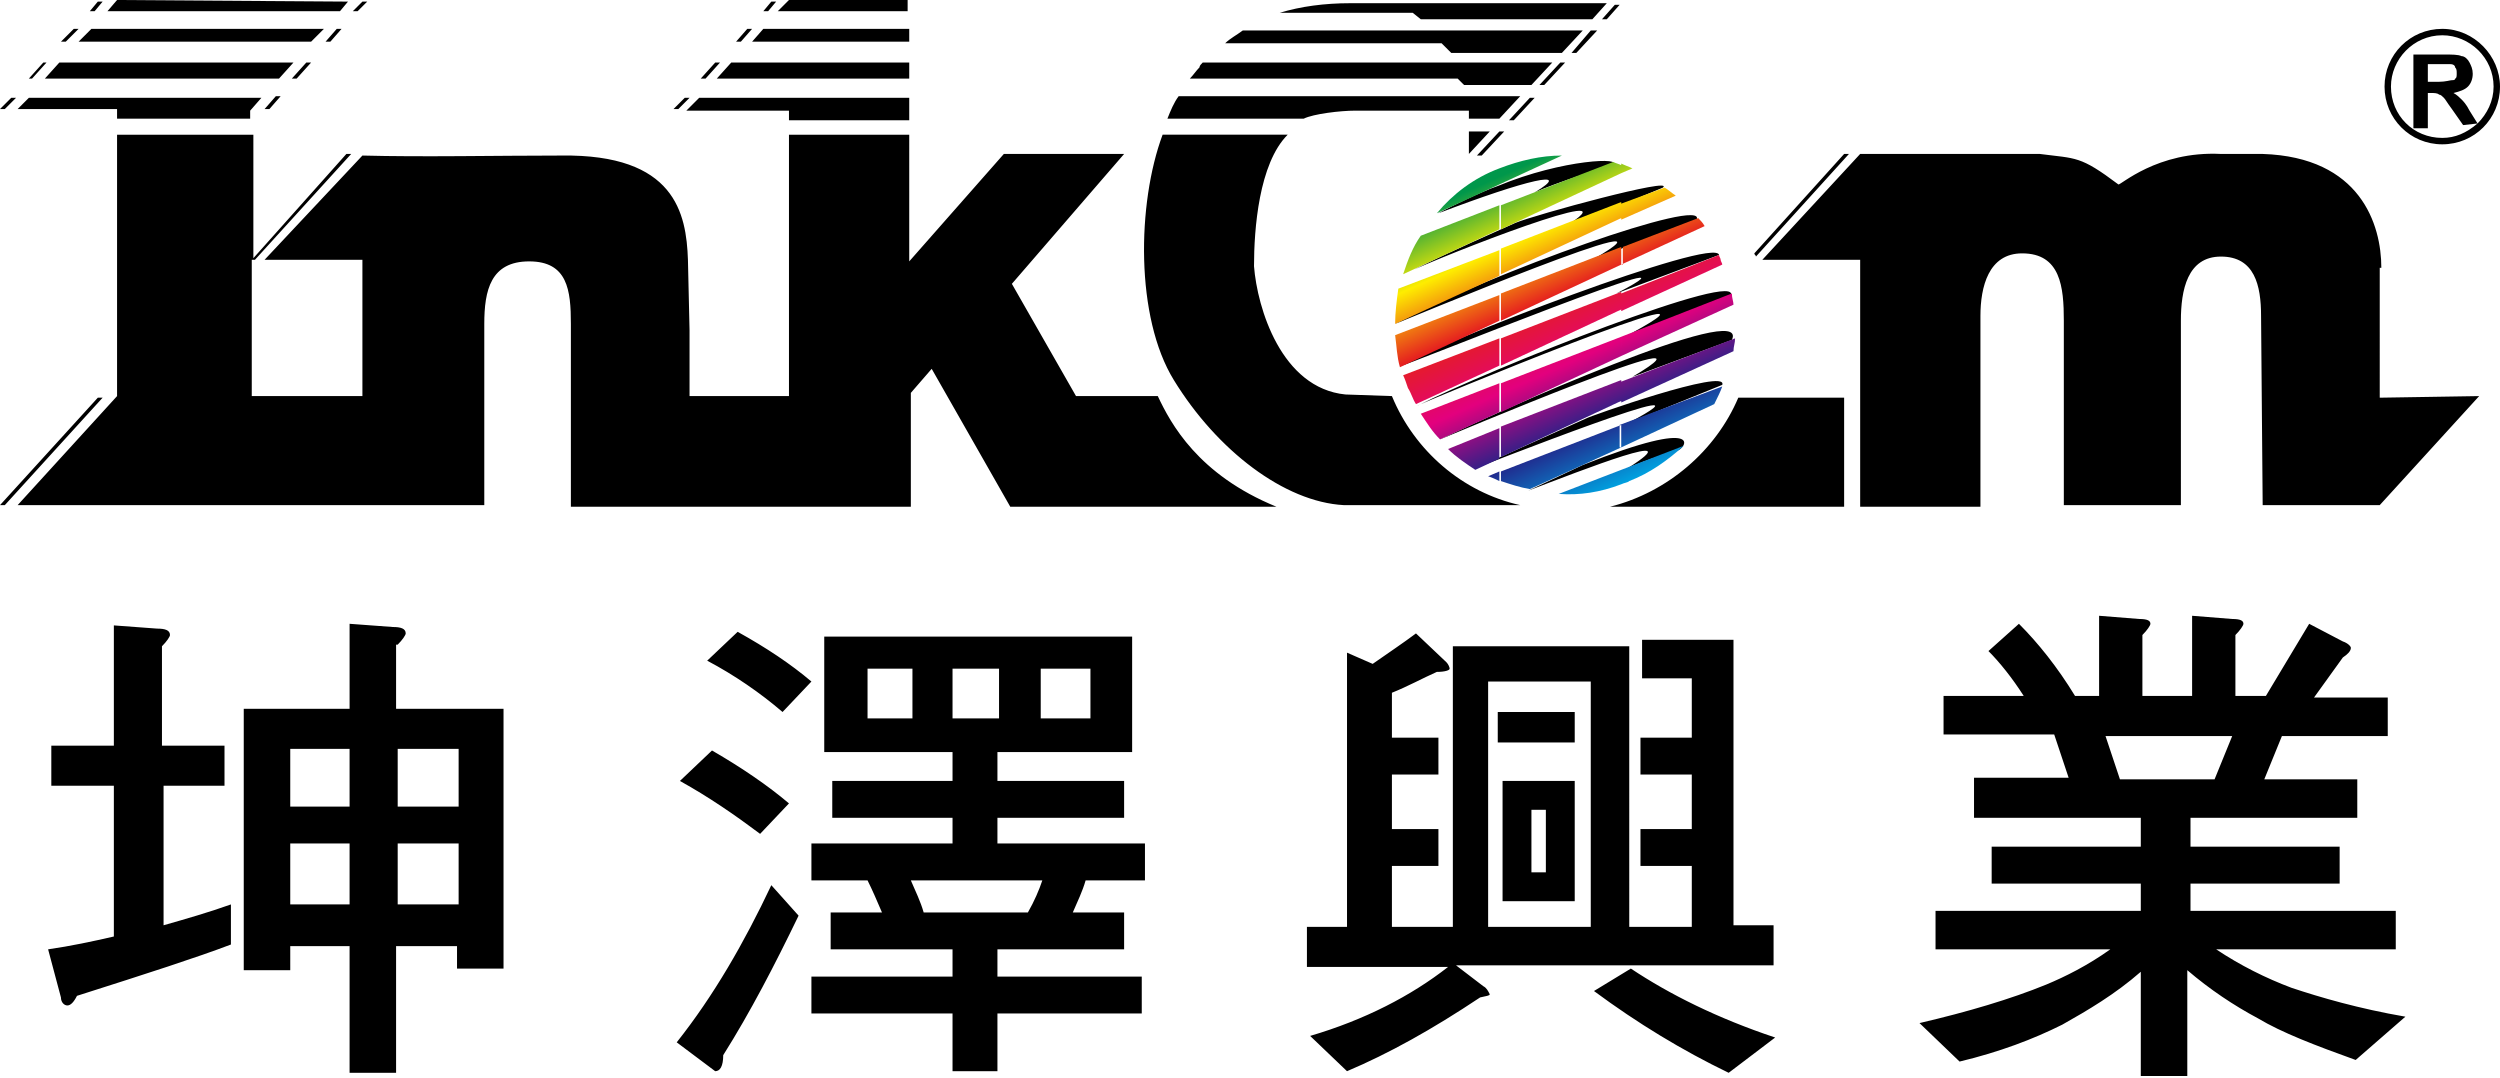
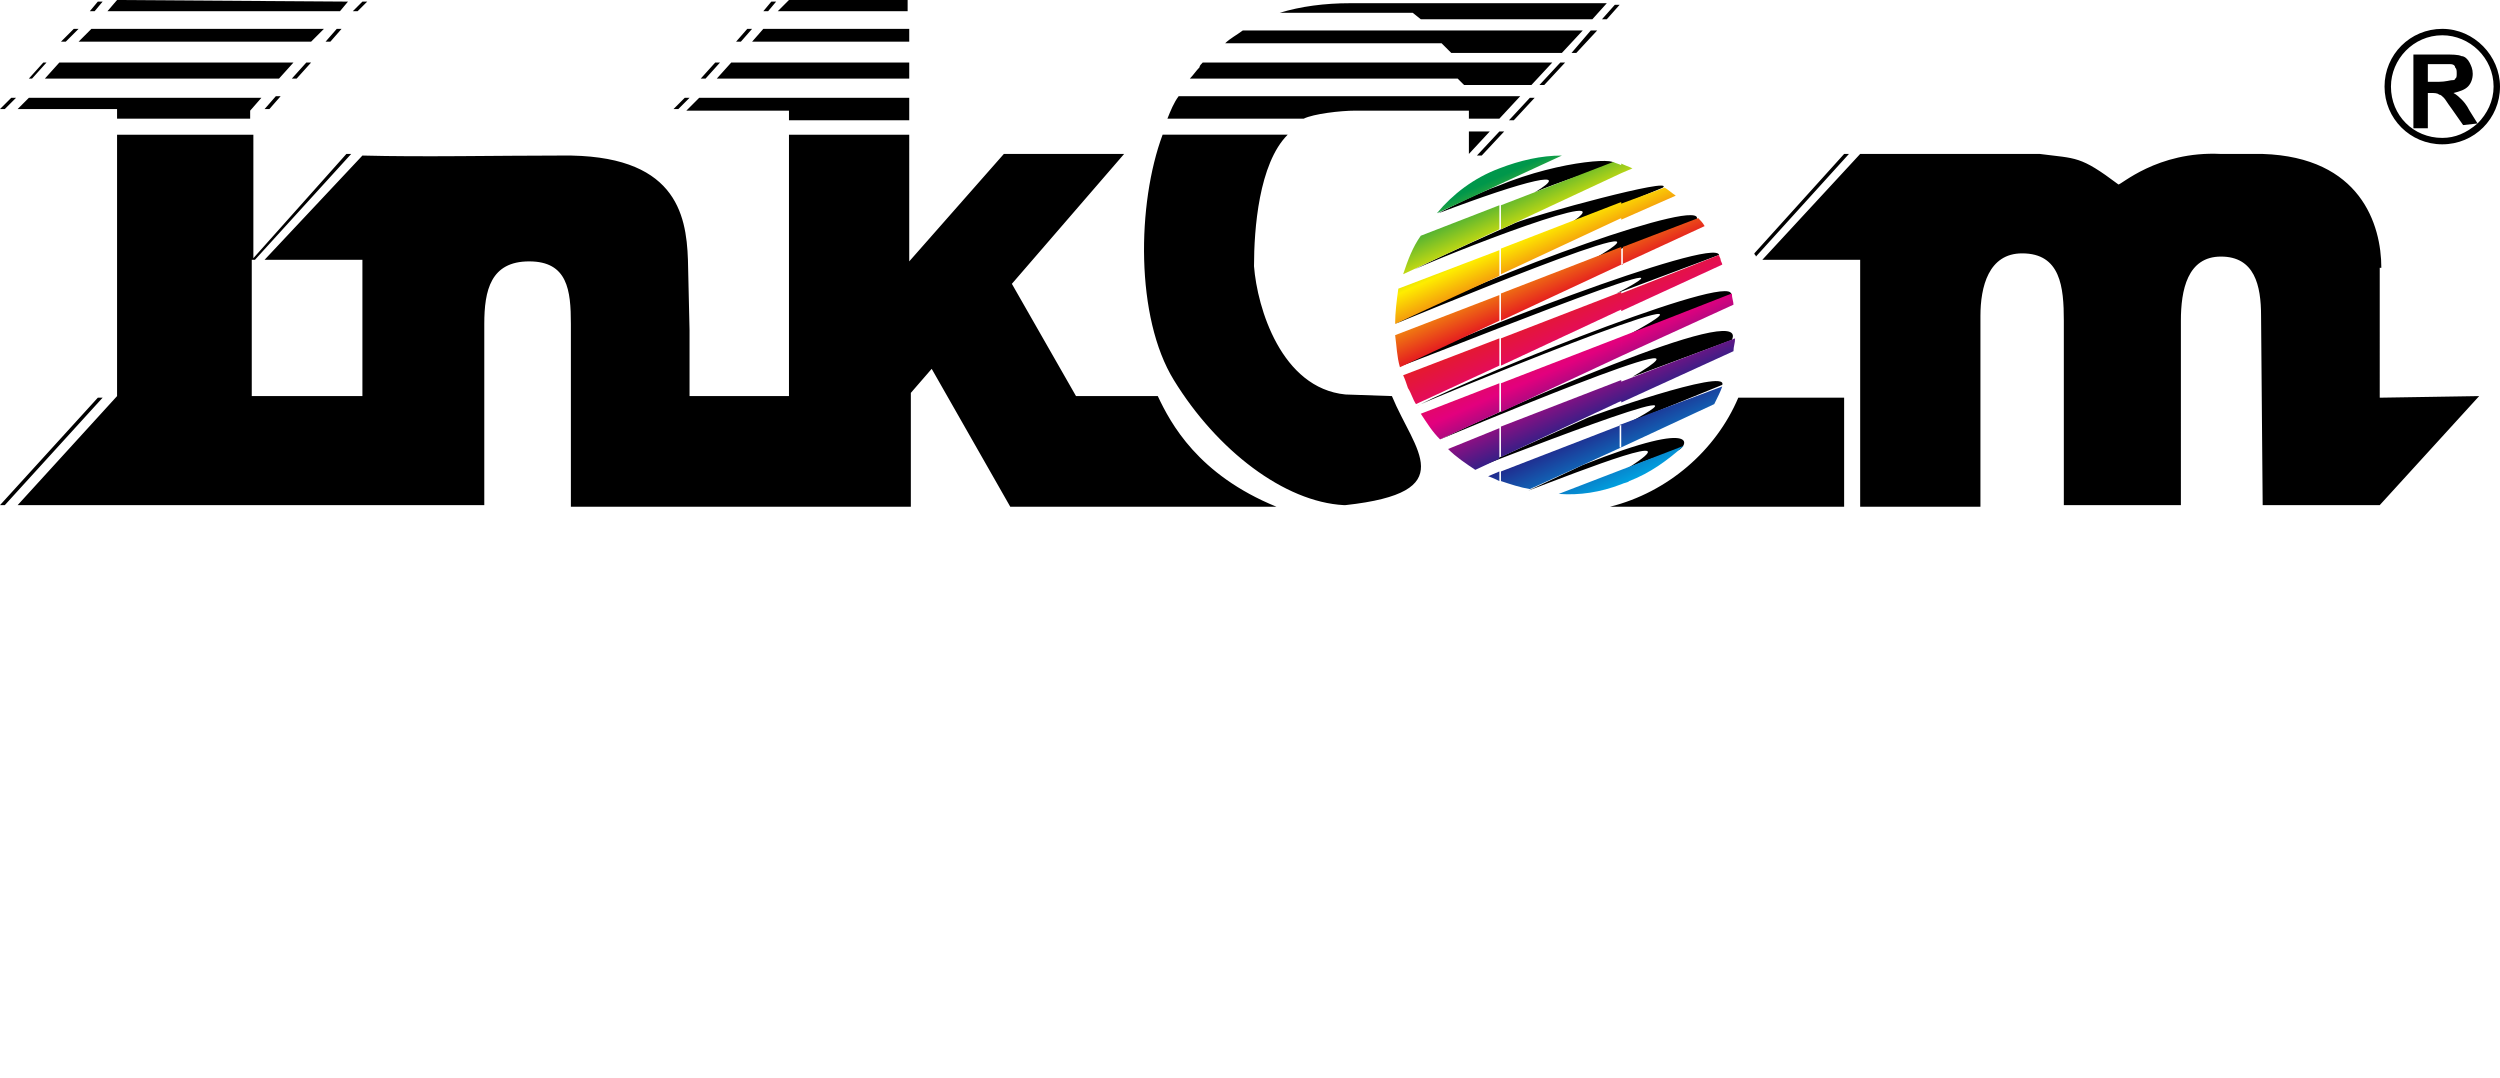
<svg xmlns="http://www.w3.org/2000/svg" version="1.1" id="圖層_1" x="0px" y="0px" viewBox="0 0 155.9 67.2" style="enable-background:new 0 0 155.9 67.2;" xml:space="preserve">
  <style type="text/css">
	.st0{fill-rule:evenodd;clip-rule:evenodd;}
	.st1{fill-rule:evenodd;clip-rule:evenodd;fill:url(#XMLID_2_);}
</style>
-   <path class="st0" d="M152.3,1.8c-2,0-3.6,1.6-3.6,3.6c0,2,1.6,3.6,3.6,3.6c2,0,3.6-1.6,3.6-3.6C155.9,3.5,154.3,1.8,152.3,1.8z   M154.5,7.7L154,6.9c-0.2-0.4-0.4-0.6-0.5-0.7c-0.1-0.1-0.3-0.3-0.5-0.4c0.4-0.1,0.7-0.2,0.9-0.4c0.2-0.2,0.3-0.5,0.3-0.8  c0-0.3-0.1-0.5-0.2-0.7c-0.1-0.2-0.3-0.4-0.5-0.4c-0.2-0.1-0.6-0.1-1.1-0.1h-1.9v4.6h0.9V5.8h0.2c0.2,0,0.4,0,0.5,0.1  c0.1,0,0.2,0.1,0.3,0.2c0.1,0.1,0.2,0.3,0.5,0.7l0.7,1L154.5,7.7c-0.7,0.6-1.4,0.9-2.2,0.9c-1.8,0-3.2-1.4-3.2-3.2  c0-1.7,1.4-3.2,3.2-3.2c1.7,0,3.2,1.4,3.2,3.2C155.5,6.3,155.1,7.1,154.5,7.7z M152.9,5c-0.1,0-0.4,0.1-0.8,0.1h-0.7V4h0.7  c0.4,0,0.6,0,0.7,0c0.2,0,0.3,0.1,0.3,0.2c0.1,0.1,0.1,0.2,0.1,0.4c0,0.1,0,0.3-0.1,0.3C153.1,5,153,5,152.9,5z M95.7,12  c1.3-0.6,4.2-1.5,4.8-1.7c0.9-0.5-3-0.4-7.1,1.3c-0.9,0.3-3,1.3-3.7,1.7C95.2,11.2,98.2,10.5,95.7,12z M88.2,16.8  c-0.2,0.1-0.5,0.2-0.6,0.3C87.7,17,88,16.9,88.2,16.8z M88.2,16.8c3.6-1.6,14.7-5.8,8.8-2.3l6.7-2.8c0.8-0.7-8,1.7-9.2,2.2  C93.4,14.4,90.4,15.7,88.2,16.8z M99.3,16.2l6.5-2.5C106.5,12.2,93,17,87,20.2C86.8,20.3,106.4,12.1,99.3,16.2z M100.8,18.3l6.4-2.4  c-0.2-1.2-17.6,5.5-19.8,6.9C87.2,23,108.1,14.5,100.8,18.3z M101.7,20.8l6.2-2.3c1.1-1.9-15.2,4.6-19.5,6.8  C88.2,25.3,109.8,16.4,101.7,20.8z M89.8,27.4c-0.2,0.1,18.9-8,12-3.9l6.2-2.3C109.2,18.6,93.1,25.8,89.8,27.4z M101.5,29.2  c1.3-0.6,2.5-0.9,3.1-1.1c0.5-0.1,1.9-2.2-5.9,0.9l-3.4,1.6C98.7,29.3,105.6,26.6,101.5,29.2z M101.5,26.4l5.9-2.4  c0.4-1.1-8.4,2-8.5,2.1L92,29.2C91.8,29.3,108.5,22.7,101.5,26.4z M115.3,9.6H115l-5.6,6.2c0,0.1,0.1,0.1,0.1,0.2L115.3,9.6z   M6.1,24.8L0,31.5h0.3l6.1-6.7H6.1z M148.5,16.7c0-2.7-1.3-6.9-7.4-7.1c-0.7,0-1.7,0-2.6,0c-4-0.2-6.3,2-6.4,1.9  c-2.4-1.8-2.6-1.6-4.9-1.9H116l-6.1,6.6h6.1v15.4h7.5V19.7c0-1.8,0.5-3.9,2.6-3.9c2.4,0,2.6,2.1,2.6,4.2v11.5h7.3V20  c0-1.9,0.4-4,2.5-4c2.1,0,2.5,1.8,2.5,3.7l0.1,11.8h7.3l6.2-6.8l-6.2,0.1V16.7z M100.4,31.6H115v-6.8h-6.6  C107,28.1,104,30.7,100.4,31.6z M72.2,24.7h-5.1l-4-7l7-8.1h-7.5l-5.9,6.7V8.4h-7.5v16.3H43v-4.1l-0.1-4.4c-0.1-2.9-0.8-6.6-7.9-6.5  c-4,0-8.7,0.1-12.4,0l-6.1,6.5h6.1l0,8.5h-6.9v-8.5h0.2l6-6.6h-0.3l-5.8,6.5V8.4H7.3v16.3l-6.2,6.8h29.1V20.2c0-2.1,0.4-3.9,2.8-3.9  c2.4,0,2.6,1.8,2.6,3.9v11.4h21.2v-7.1l1.3-1.5l4.9,8.6h16.6C74.7,29.6,73,26.4,72.2,24.7z M93.8,8.2h-0.3l-1.4,1.5h0.3L93.8,8.2z   M95.4,6.1l-1.3,1.4h0.3l1.3-1.4H95.4z M97.3,3.9l-1.3,1.4h0.3l1.3-1.4H97.3z M99.2,1.9L98,3.3h0.3l1.3-1.4H99.2z M100.2,1.2  l0.8-0.9h-0.3l-0.8,0.9H100.2z M16.5,6.8h0.3l0.7-0.8h-0.3L16.5,6.8z M18.5,4.9l0.9-1h-0.3l-0.9,1H18.5z M20.3,2.6h0.3l0.7-0.8h-0.3  L20.3,2.6z M22.9,0.1h-0.3L22,0.7h0.3L22.9,0.1z M43,6.1h-0.3L42,6.8h0.3L43,6.1z M44.9,3.9h-0.3l-0.9,1H44L44.9,3.9z M46.9,1.8  h-0.3l-0.7,0.8h0.3L46.9,1.8z M48.4,0.1h-0.3l-0.5,0.6h0.3L48.4,0.1z M1,6.1H0.7L0,6.8h0.3L1,6.1z M2.9,3.9H2.7l-0.9,1H2L2.9,3.9z   M4.9,1.8H4.6L3.8,2.6h0.3L4.9,1.8z M6.4,0.1H6.1L5.6,0.7h0.3L6.4,0.1z M91.6,9.6l1.3-1.4h-1.3V9.6z M88.6,1.2h10.7l0.9-1h-16  c-1.6,0-3.1,0.2-4.4,0.6h8.3L88.6,1.2z M90.5,3.3h6.9l1.3-1.4H77.5c-0.4,0.3-0.8,0.5-1.1,0.8h13.5L90.5,3.3z M91.3,5.3h4.2l1.3-1.4  H75c-0.1,0.1-0.2,0.2-0.2,0.3c-0.2,0.2-0.4,0.5-0.6,0.7h16.7L91.3,5.3z M84.5,6.9h7.1v0.5h1.9l1.3-1.4H73.5  c-0.3,0.4-0.5,0.9-0.7,1.4h8.5C81.9,7.1,83.6,6.9,84.5,6.9z M56.7,0h-7.5l-0.7,0.7h8.1V0z M56.7,2.6V1.8h-9.1l-0.7,0.8H56.7z   M56.7,4.9v-1H45.6l-0.9,1H56.7z M49.2,6.9v0.6h7.5V6.1H43.6l-0.8,0.8L49.2,6.9z M21.7,0.1L7.3,0L6.7,0.7h14.5L21.7,0.1z M20.2,1.8  H5.7L4.9,2.6h14.5L20.2,1.8z M17.4,4.9l0.9-1H3.7l-0.9,1H17.4z M7.3,7.4h8.3V6.9l0.7-0.8H1.8L1.1,6.8h6.2V7.4z M86.8,24.7l-2.9-0.1  c-4-0.4-5.5-5.4-5.7-8c0-2.3,0.3-6.4,2.1-8.2h-7.8c-1.6,4.3-1.7,11.4,0.7,15.3c2.7,4.4,6.9,7.6,10.6,7.8h0.1c0,0,0,0,0,0h10.9  C91.2,30.7,88.2,28.1,86.8,24.7z" />
+   <path class="st0" d="M152.3,1.8c-2,0-3.6,1.6-3.6,3.6c0,2,1.6,3.6,3.6,3.6c2,0,3.6-1.6,3.6-3.6C155.9,3.5,154.3,1.8,152.3,1.8z   M154.5,7.7L154,6.9c-0.2-0.4-0.4-0.6-0.5-0.7c-0.1-0.1-0.3-0.3-0.5-0.4c0.4-0.1,0.7-0.2,0.9-0.4c0.2-0.2,0.3-0.5,0.3-0.8  c0-0.3-0.1-0.5-0.2-0.7c-0.1-0.2-0.3-0.4-0.5-0.4c-0.2-0.1-0.6-0.1-1.1-0.1h-1.9v4.6h0.9V5.8h0.2c0.2,0,0.4,0,0.5,0.1  c0.1,0,0.2,0.1,0.3,0.2c0.1,0.1,0.2,0.3,0.5,0.7l0.7,1L154.5,7.7c-0.7,0.6-1.4,0.9-2.2,0.9c-1.8,0-3.2-1.4-3.2-3.2  c0-1.7,1.4-3.2,3.2-3.2c1.7,0,3.2,1.4,3.2,3.2C155.5,6.3,155.1,7.1,154.5,7.7z M152.9,5c-0.1,0-0.4,0.1-0.8,0.1h-0.7V4h0.7  c0.4,0,0.6,0,0.7,0c0.2,0,0.3,0.1,0.3,0.2c0.1,0.1,0.1,0.2,0.1,0.4c0,0.1,0,0.3-0.1,0.3C153.1,5,153,5,152.9,5z M95.7,12  c1.3-0.6,4.2-1.5,4.8-1.7c0.9-0.5-3-0.4-7.1,1.3c-0.9,0.3-3,1.3-3.7,1.7C95.2,11.2,98.2,10.5,95.7,12z M88.2,16.8  c-0.2,0.1-0.5,0.2-0.6,0.3C87.7,17,88,16.9,88.2,16.8z M88.2,16.8c3.6-1.6,14.7-5.8,8.8-2.3l6.7-2.8c0.8-0.7-8,1.7-9.2,2.2  C93.4,14.4,90.4,15.7,88.2,16.8z M99.3,16.2l6.5-2.5C106.5,12.2,93,17,87,20.2C86.8,20.3,106.4,12.1,99.3,16.2z M100.8,18.3l6.4-2.4  c-0.2-1.2-17.6,5.5-19.8,6.9C87.2,23,108.1,14.5,100.8,18.3z M101.7,20.8l6.2-2.3c1.1-1.9-15.2,4.6-19.5,6.8  C88.2,25.3,109.8,16.4,101.7,20.8z M89.8,27.4c-0.2,0.1,18.9-8,12-3.9l6.2-2.3C109.2,18.6,93.1,25.8,89.8,27.4z M101.5,29.2  c1.3-0.6,2.5-0.9,3.1-1.1c0.5-0.1,1.9-2.2-5.9,0.9l-3.4,1.6C98.7,29.3,105.6,26.6,101.5,29.2z M101.5,26.4l5.9-2.4  c0.4-1.1-8.4,2-8.5,2.1L92,29.2C91.8,29.3,108.5,22.7,101.5,26.4z M115.3,9.6H115l-5.6,6.2c0,0.1,0.1,0.1,0.1,0.2L115.3,9.6z   M6.1,24.8L0,31.5h0.3l6.1-6.7H6.1z M148.5,16.7c0-2.7-1.3-6.9-7.4-7.1c-0.7,0-1.7,0-2.6,0c-4-0.2-6.3,2-6.4,1.9  c-2.4-1.8-2.6-1.6-4.9-1.9H116l-6.1,6.6h6.1v15.4h7.5V19.7c0-1.8,0.5-3.9,2.6-3.9c2.4,0,2.6,2.1,2.6,4.2v11.5h7.3V20  c0-1.9,0.4-4,2.5-4c2.1,0,2.5,1.8,2.5,3.7l0.1,11.8h7.3l6.2-6.8l-6.2,0.1V16.7z M100.4,31.6H115v-6.8h-6.6  C107,28.1,104,30.7,100.4,31.6z M72.2,24.7h-5.1l-4-7l7-8.1h-7.5l-5.9,6.7V8.4h-7.5v16.3H43v-4.1l-0.1-4.4c-0.1-2.9-0.8-6.6-7.9-6.5  c-4,0-8.7,0.1-12.4,0l-6.1,6.5h6.1l0,8.5h-6.9v-8.5h0.2l6-6.6h-0.3l-5.8,6.5V8.4H7.3v16.3l-6.2,6.8h29.1V20.2c0-2.1,0.4-3.9,2.8-3.9  c2.4,0,2.6,1.8,2.6,3.9v11.4h21.2v-7.1l1.3-1.5l4.9,8.6h16.6C74.7,29.6,73,26.4,72.2,24.7z M93.8,8.2h-0.3l-1.4,1.5h0.3L93.8,8.2z   M95.4,6.1l-1.3,1.4h0.3l1.3-1.4H95.4z M97.3,3.9l-1.3,1.4h0.3l1.3-1.4H97.3z M99.2,1.9L98,3.3h0.3l1.3-1.4H99.2z M100.2,1.2  l0.8-0.9h-0.3l-0.8,0.9H100.2z M16.5,6.8h0.3l0.7-0.8h-0.3L16.5,6.8z M18.5,4.9l0.9-1h-0.3l-0.9,1H18.5z M20.3,2.6h0.3l0.7-0.8h-0.3  L20.3,2.6z M22.9,0.1h-0.3L22,0.7h0.3L22.9,0.1z M43,6.1h-0.3L42,6.8h0.3L43,6.1z M44.9,3.9h-0.3l-0.9,1H44L44.9,3.9z M46.9,1.8  h-0.3l-0.7,0.8h0.3L46.9,1.8z M48.4,0.1h-0.3l-0.5,0.6h0.3L48.4,0.1z M1,6.1H0.7L0,6.8h0.3L1,6.1z M2.9,3.9H2.7l-0.9,1H2L2.9,3.9z   M4.9,1.8H4.6L3.8,2.6h0.3L4.9,1.8z M6.4,0.1H6.1L5.6,0.7h0.3L6.4,0.1z M91.6,9.6l1.3-1.4h-1.3V9.6z M88.6,1.2h10.7l0.9-1h-16  c-1.6,0-3.1,0.2-4.4,0.6h8.3L88.6,1.2z M90.5,3.3h6.9l1.3-1.4H77.5c-0.4,0.3-0.8,0.5-1.1,0.8h13.5L90.5,3.3z M91.3,5.3h4.2l1.3-1.4  H75c-0.1,0.1-0.2,0.2-0.2,0.3c-0.2,0.2-0.4,0.5-0.6,0.7h16.7L91.3,5.3z M84.5,6.9h7.1v0.5h1.9l1.3-1.4H73.5  c-0.3,0.4-0.5,0.9-0.7,1.4h8.5C81.9,7.1,83.6,6.9,84.5,6.9z M56.7,0h-7.5l-0.7,0.7h8.1V0z M56.7,2.6V1.8h-9.1l-0.7,0.8H56.7z   M56.7,4.9v-1H45.6l-0.9,1H56.7z M49.2,6.9v0.6h7.5V6.1H43.6l-0.8,0.8L49.2,6.9z M21.7,0.1L7.3,0L6.7,0.7h14.5L21.7,0.1z M20.2,1.8  H5.7L4.9,2.6h14.5L20.2,1.8z M17.4,4.9l0.9-1H3.7l-0.9,1H17.4z M7.3,7.4h8.3V6.9l0.7-0.8H1.8L1.1,6.8h6.2V7.4z M86.8,24.7l-2.9-0.1  c-4-0.4-5.5-5.4-5.7-8c0-2.3,0.3-6.4,2.1-8.2h-7.8c-1.6,4.3-1.7,11.4,0.7,15.3c2.7,4.4,6.9,7.6,10.6,7.8h0.1c0,0,0,0,0,0C91.2,30.7,88.2,28.1,86.8,24.7z" />
  <linearGradient id="XMLID_2_" gradientUnits="userSpaceOnUse" x1="93.49" y1="11.02" x2="101.88" y2="29.864">
    <stop offset="0" style="stop-color:#00974B" />
    <stop offset="0.2" style="stop-color:#FEED00" />
    <stop offset="0.4" style="stop-color:#E51F1F" />
    <stop offset="0.6" style="stop-color:#E3007E" />
    <stop offset="0.8" style="stop-color:#232288" />
    <stop offset="1" style="stop-color:#00A0DF" />
  </linearGradient>
  <path id="XMLID_278_" class="st1" d="M101.1,30.2v-0.9l3.9-1.5c-1,0.9-2.1,1.7-3.4,2.2C101.5,30.1,101.3,30.1,101.1,30.2L101.1,30.2  z M101.1,27.9l5.8-2.7c0.2-0.4,0.4-0.8,0.5-1.1l-6.4,2.4V27.9L101.1,27.9z M101.1,25.1v-1.3l7.1-2.7c0,0.3-0.1,0.5-0.1,0.8  L101.1,25.1L101.1,25.1z M101.1,22.2l7-3.2c0-0.2-0.1-0.4-0.1-0.7l-6.9,2.7V22.2L101.1,22.2z M101.1,19.4v-1.1l6.1-2.4  c0,0.1,0.1,0.2,0.1,0.3c0,0.1,0.1,0.2,0.1,0.3L101.1,19.4L101.1,19.4z M101.1,16.5l5.2-2.4c-0.1-0.2-0.3-0.4-0.4-0.5l-4.7,1.8V16.5  L101.1,16.5z M101.1,13.7v-1l2.7-1c0.2,0.1,0.4,0.3,0.7,0.5L101.1,13.7L101.1,13.7z M101.1,10.8v-0.6c0.2,0.1,0.5,0.2,0.7,0.3  L101.1,10.8z M93.5,10.5c1.3-0.5,2.6-0.8,3.9-0.8l-3.9,1.8V10.5L93.5,10.5z M101.1,10.3c-0.2-0.1-0.3-0.1-0.5-0.2l-7,2.7v1.5  l7.5-3.5V10.3L101.1,10.3z M101.1,12.6v1l-7.5,3.5v-1.6L101.1,12.6L101.1,12.6z M101.1,15.4l-7.5,2.9V20l7.5-3.5V15.4L101.1,15.4z   M101.1,18.2v1.1l-7.5,3.5v-1.7L101.1,18.2L101.1,18.2z M101.1,21l-7.5,2.9v1.8l7.5-3.5V21L101.1,21z M101.1,23.7v1.3l-7.5,3.5v-1.9  L101.1,23.7L101.1,23.7z M101.1,26.5l-7.5,2.9V30c0.6,0.2,1.2,0.4,1.8,0.5l5.7-2.6V26.5L101.1,26.5z M101.1,29.3v0.9  c-1.3,0.5-2.6,0.7-3.9,0.6L101.1,29.3z M93.5,10.5L93.5,10.5l0,1l-3.9,1.8C90.6,12.1,91.9,11.1,93.5,10.5L93.5,10.5z M93.5,12.8  l-4.9,1.9c-0.5,0.7-0.8,1.5-1.1,2.4l6-2.8V12.8L93.5,12.8z M93.5,15.6v1.6l-6.5,3c0-0.7,0.1-1.5,0.2-2.2L93.5,15.6L93.5,15.6z   M93.5,18.4L87,20.9c0.1,0.7,0.1,1.3,0.3,2l6.2-2.9V18.4L93.5,18.4z M93.5,21.1v1.7l-5.2,2.4c-0.2-0.3-0.3-0.7-0.5-1  c-0.1-0.3-0.2-0.6-0.3-0.8L93.5,21.1L93.5,21.1z M93.5,23.9l-4.9,1.9c0.4,0.6,0.7,1.1,1.2,1.6l3.7-1.7V23.9L93.5,23.9z M93.5,26.7  v1.9l-1.5,0.7c-0.6-0.4-1.2-0.8-1.7-1.3L93.5,26.7L93.5,26.7z M93.5,29.4V30c-0.2-0.1-0.4-0.2-0.7-0.3L93.5,29.4z" />
-   <path d="M50.6,42.5c-1.3-1.1-2.8-2.1-4.6-3.1l-1.9,1.8c1.7,0.9,3.3,2,4.7,3.2L50.6,42.5z M10.1,49h3.9v-2.5h-3.9v-6.2  c0.3-0.3,0.5-0.6,0.5-0.7c0-0.3-0.3-0.4-0.8-0.4l-2.7-0.2v7.5H3.2V49h3.9v9.4C5.8,58.7,4.4,59,3,59.2l0.8,3c0,0.3,0.2,0.5,0.4,0.5  c0.2,0,0.4-0.2,0.6-0.6c4.4-1.4,7.5-2.4,9.6-3.2v-2.5c-1.4,0.5-2.8,0.9-4.2,1.3V49z M49.2,50.1c-1.3-1.1-2.9-2.2-4.8-3.3l-2,1.9  c1.8,1,3.4,2.1,5,3.3L49.2,50.1z M62.2,51h7.9v-2.3h-7.9v-1.8h8.4v-7.2H51.4v7.2h8v1.8h-7.5V51h7.5v1.6h-8.8v2.3h3.5  c0.3,0.6,0.6,1.3,0.9,2h-3.2v2.3h7.6v1.7h-8.8v2.3h8.8v3.6h2.8v-3.6h9v-2.3h-9v-1.7h7.9v-2.3h-3.2c0.3-0.7,0.6-1.3,0.8-2h3.7v-2.3  h-9.2V51z M56.9,44.8h-2.8v-3.1h2.8V44.8z M64.9,41.7H68v3.1h-3.1V41.7z M59.4,41.7h2.9v3.1h-2.9V41.7z M65,54.9  c-0.2,0.6-0.5,1.3-0.9,2h-6.5c-0.2-0.7-0.5-1.3-0.8-2H65z M92.5,61.5l-1.7-1.3h19.8v-2.5h-2.5V39.9h-5.7v2.4h3.1V46h-3.2v2.3h3.2  v3.4h-3.2V54h3.2v3.8h-3.9V40.3h-11v17.5h-3.8V54h2.9v-2.3h-2.9v-3.4h2.9V46h-2.9v-2.8c1-0.4,1.9-0.9,2.8-1.3c0.5,0,0.8-0.1,0.8-0.2  c0-0.1-0.1-0.3-0.2-0.4l-1.9-1.8c-0.8,0.6-1.7,1.2-2.7,1.9L84,40.7v17.1h-2.5v2.5h8.8c-2.3,1.8-5.2,3.3-8.6,4.3l2.3,2.2  c2.6-1.1,5.3-2.6,8.3-4.6c0.4-0.1,0.6-0.1,0.6-0.2C92.8,61.8,92.7,61.6,92.5,61.5z M92.8,42.5h6.4v15.3h-6.4V42.5z M99.4,61.8  c2.7,2,5.5,3.7,8.4,5.1l2.9-2.2c-3.6-1.2-6.6-2.7-9-4.3L99.4,61.8z M142.9,61.6c-1.6-0.6-3.2-1.4-4.7-2.4h11.2v-2.4h-12.8v-1.7h9.3  v-2.3h-9.3V51H147v-2.4h-5.8l1.1-2.7h6.6v-2.4h-4.6l1.8-2.5c0.3-0.2,0.5-0.4,0.5-0.6c0-0.1-0.2-0.3-0.5-0.4l-2.1-1.1l-2.7,4.5h-1.9  v-3.8c0.3-0.3,0.5-0.6,0.5-0.7c0-0.2-0.2-0.3-0.7-0.3l-2.5-0.2v5h-3.1v-3.8c0.3-0.3,0.5-0.6,0.5-0.7c0-0.2-0.2-0.3-0.7-0.3l-2.5-0.2  v5h-1.5c-1.1-1.8-2.3-3.3-3.5-4.5l-1.9,1.7c0.7,0.7,1.5,1.7,2.2,2.8h-5v2.4h6.9l0.9,2.7h-5.9V51h10.4v1.8h-9.3v2.3h9.3v1.7h-12.8  v2.4h10.9c-1.4,1-2.8,1.7-4,2.2c-2.2,0.9-4.9,1.7-7.9,2.4l2.5,2.4c2.5-0.6,4.6-1.4,6.4-2.3c1.6-0.9,3.3-1.9,4.9-3.3v6.5h2.9v-6.6  c1.4,1.2,2.9,2.2,4.4,3c1.5,0.9,3.6,1.7,6.1,2.6l3.1-2.7C147.1,62.9,144.7,62.2,142.9,61.6z M132.2,48.6l-0.9-2.7h7.9l-1.1,2.7  H132.2z M42.2,65l2.4,1.8c0.3,0,0.5-0.3,0.5-1c1.7-2.7,3.2-5.6,4.7-8.7l-1.7-1.9C46.4,58.8,44.5,62.1,42.2,65z M24.8,40.2  c0.3-0.3,0.5-0.6,0.5-0.7c0-0.3-0.3-0.4-0.8-0.4l-2.7-0.2v5.3h-6.6v16.3h2.9V59h3.7v7.9h2.9V59h3.8v1.4h2.9V44.2h-6.7V40.2z   M21.8,56.4h-3.7v-3.8h3.7V56.4z M21.8,50.3h-3.7v-3.6h3.7V50.3z M28.6,56.4h-3.8v-3.8h3.8V56.4z M28.6,46.7v3.6h-3.8v-3.6H28.6z   M93.4,46.3h4.8v-1.9h-4.8V46.3z M93.7,56.2h4.5v-7.5h-4.5V56.2z M95.5,50.5h0.9v3.9h-0.9V50.5z" />
</svg>